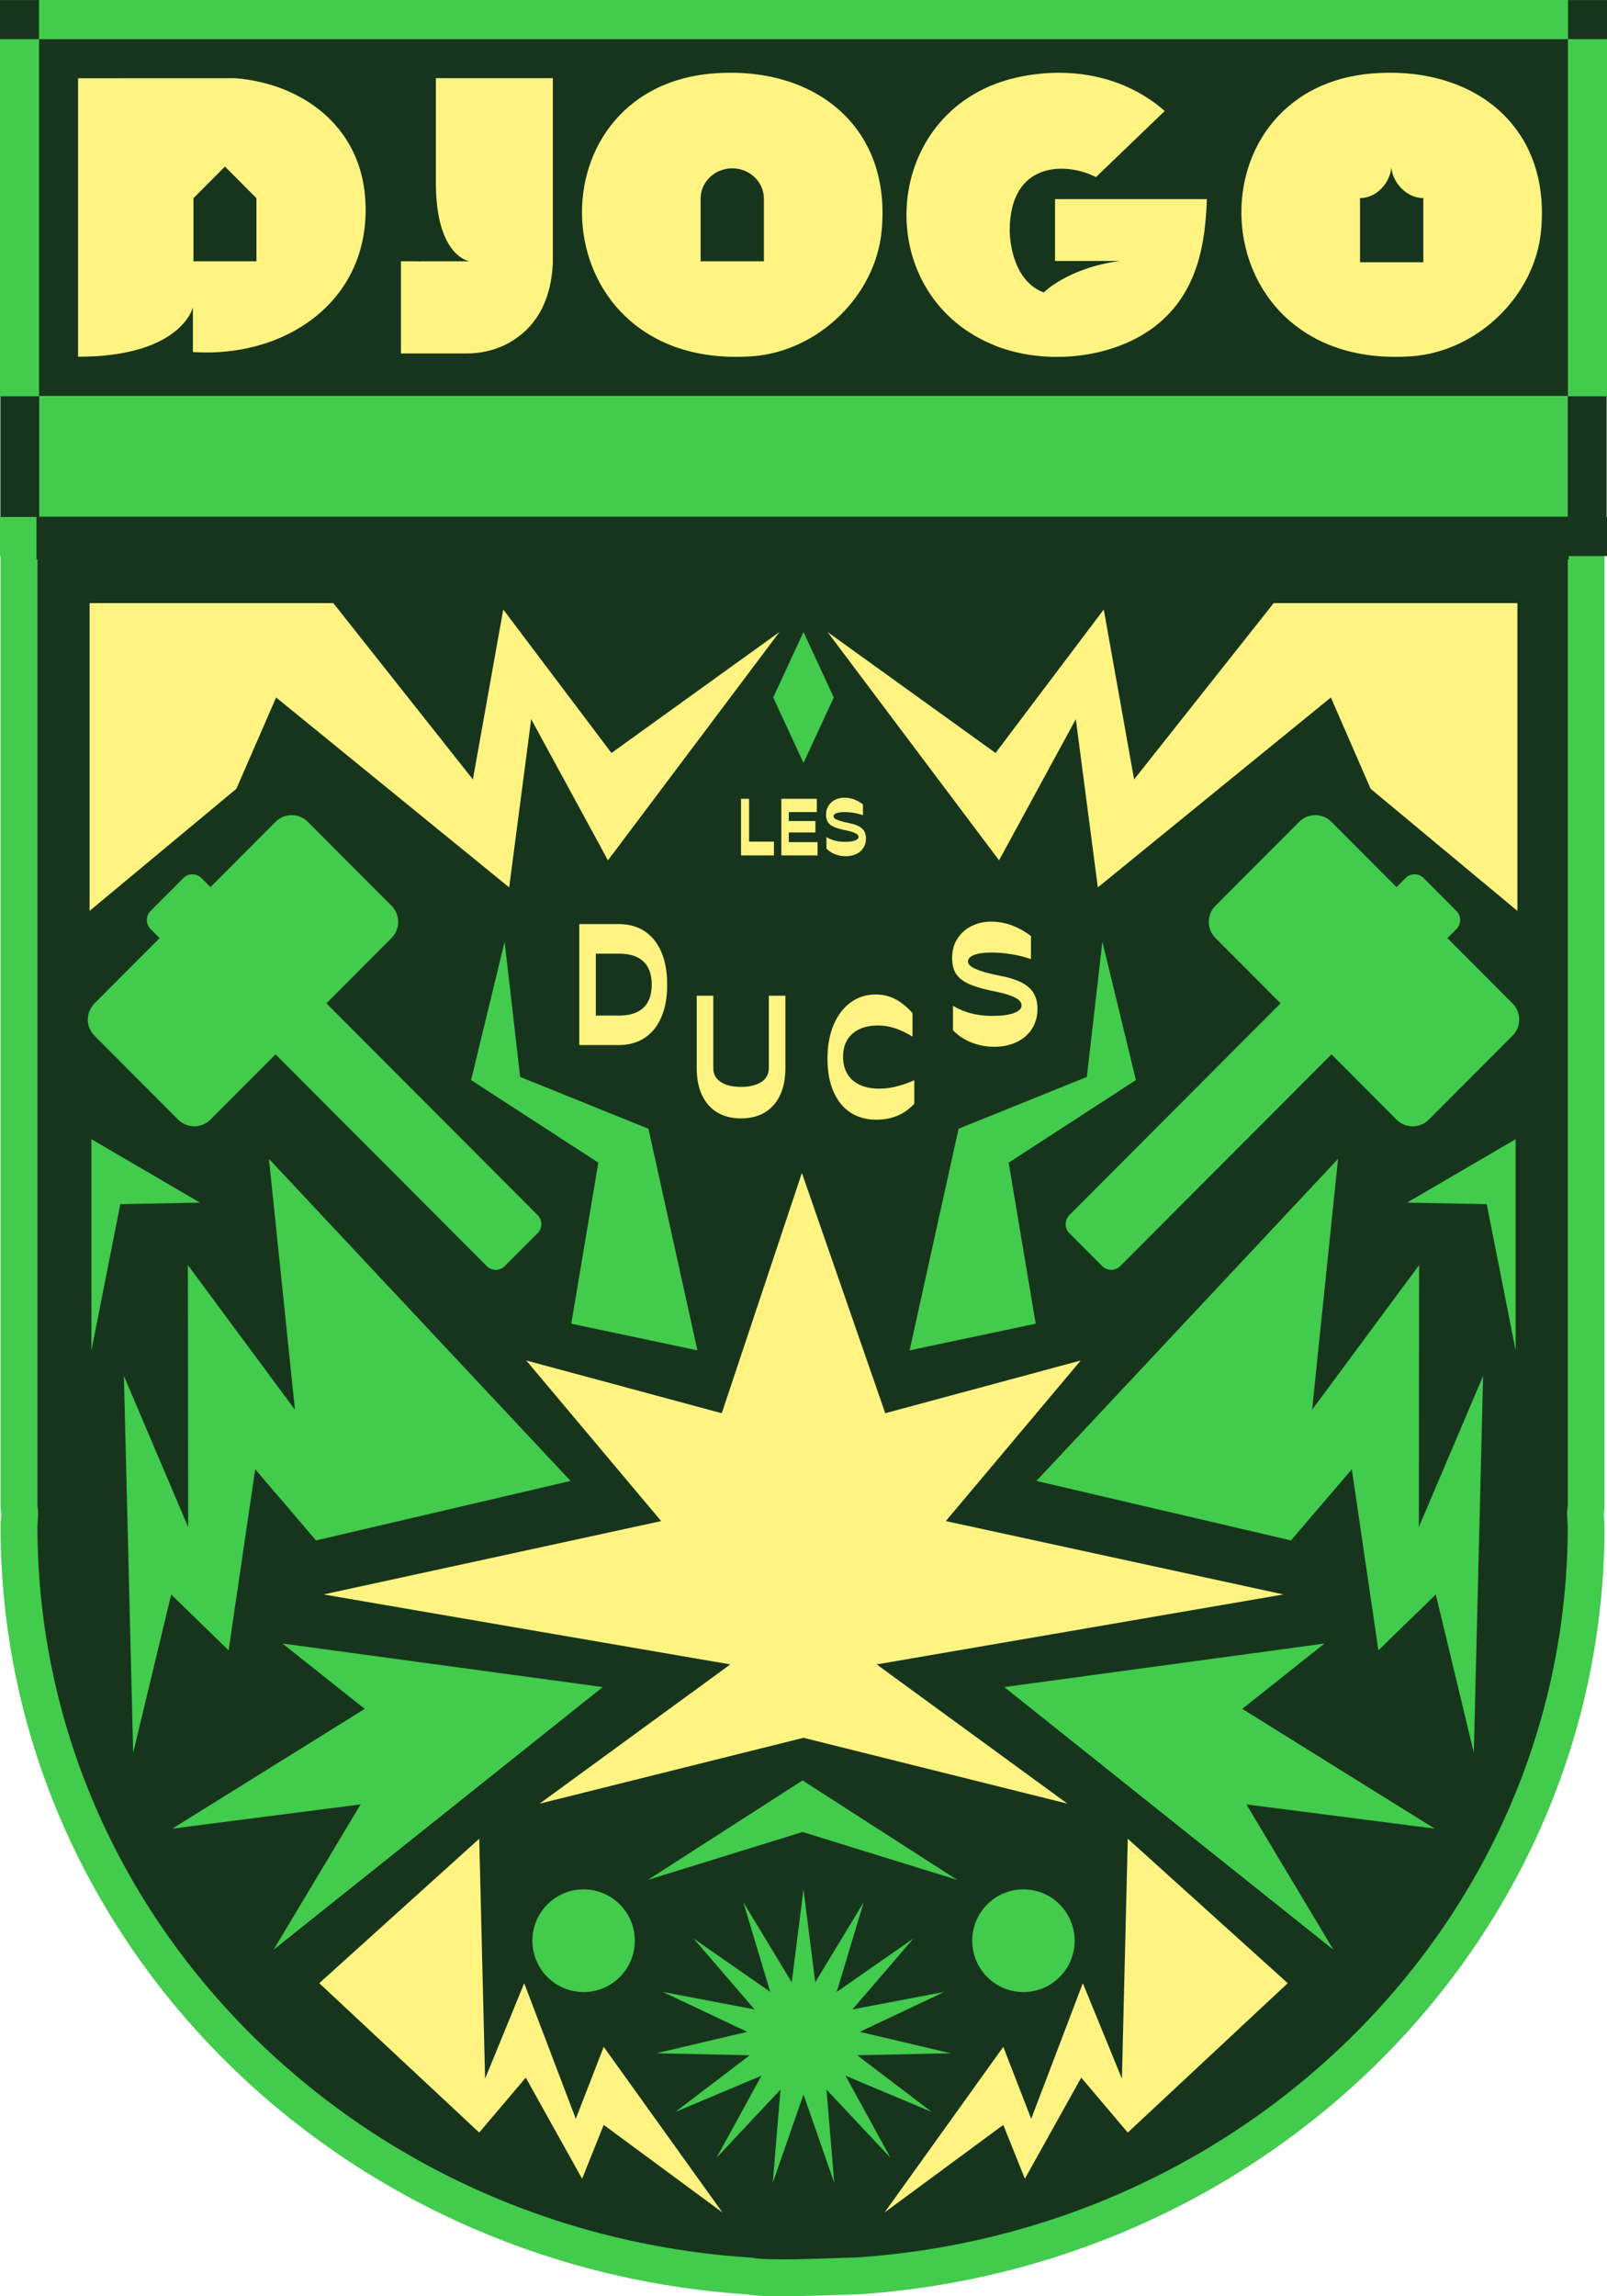
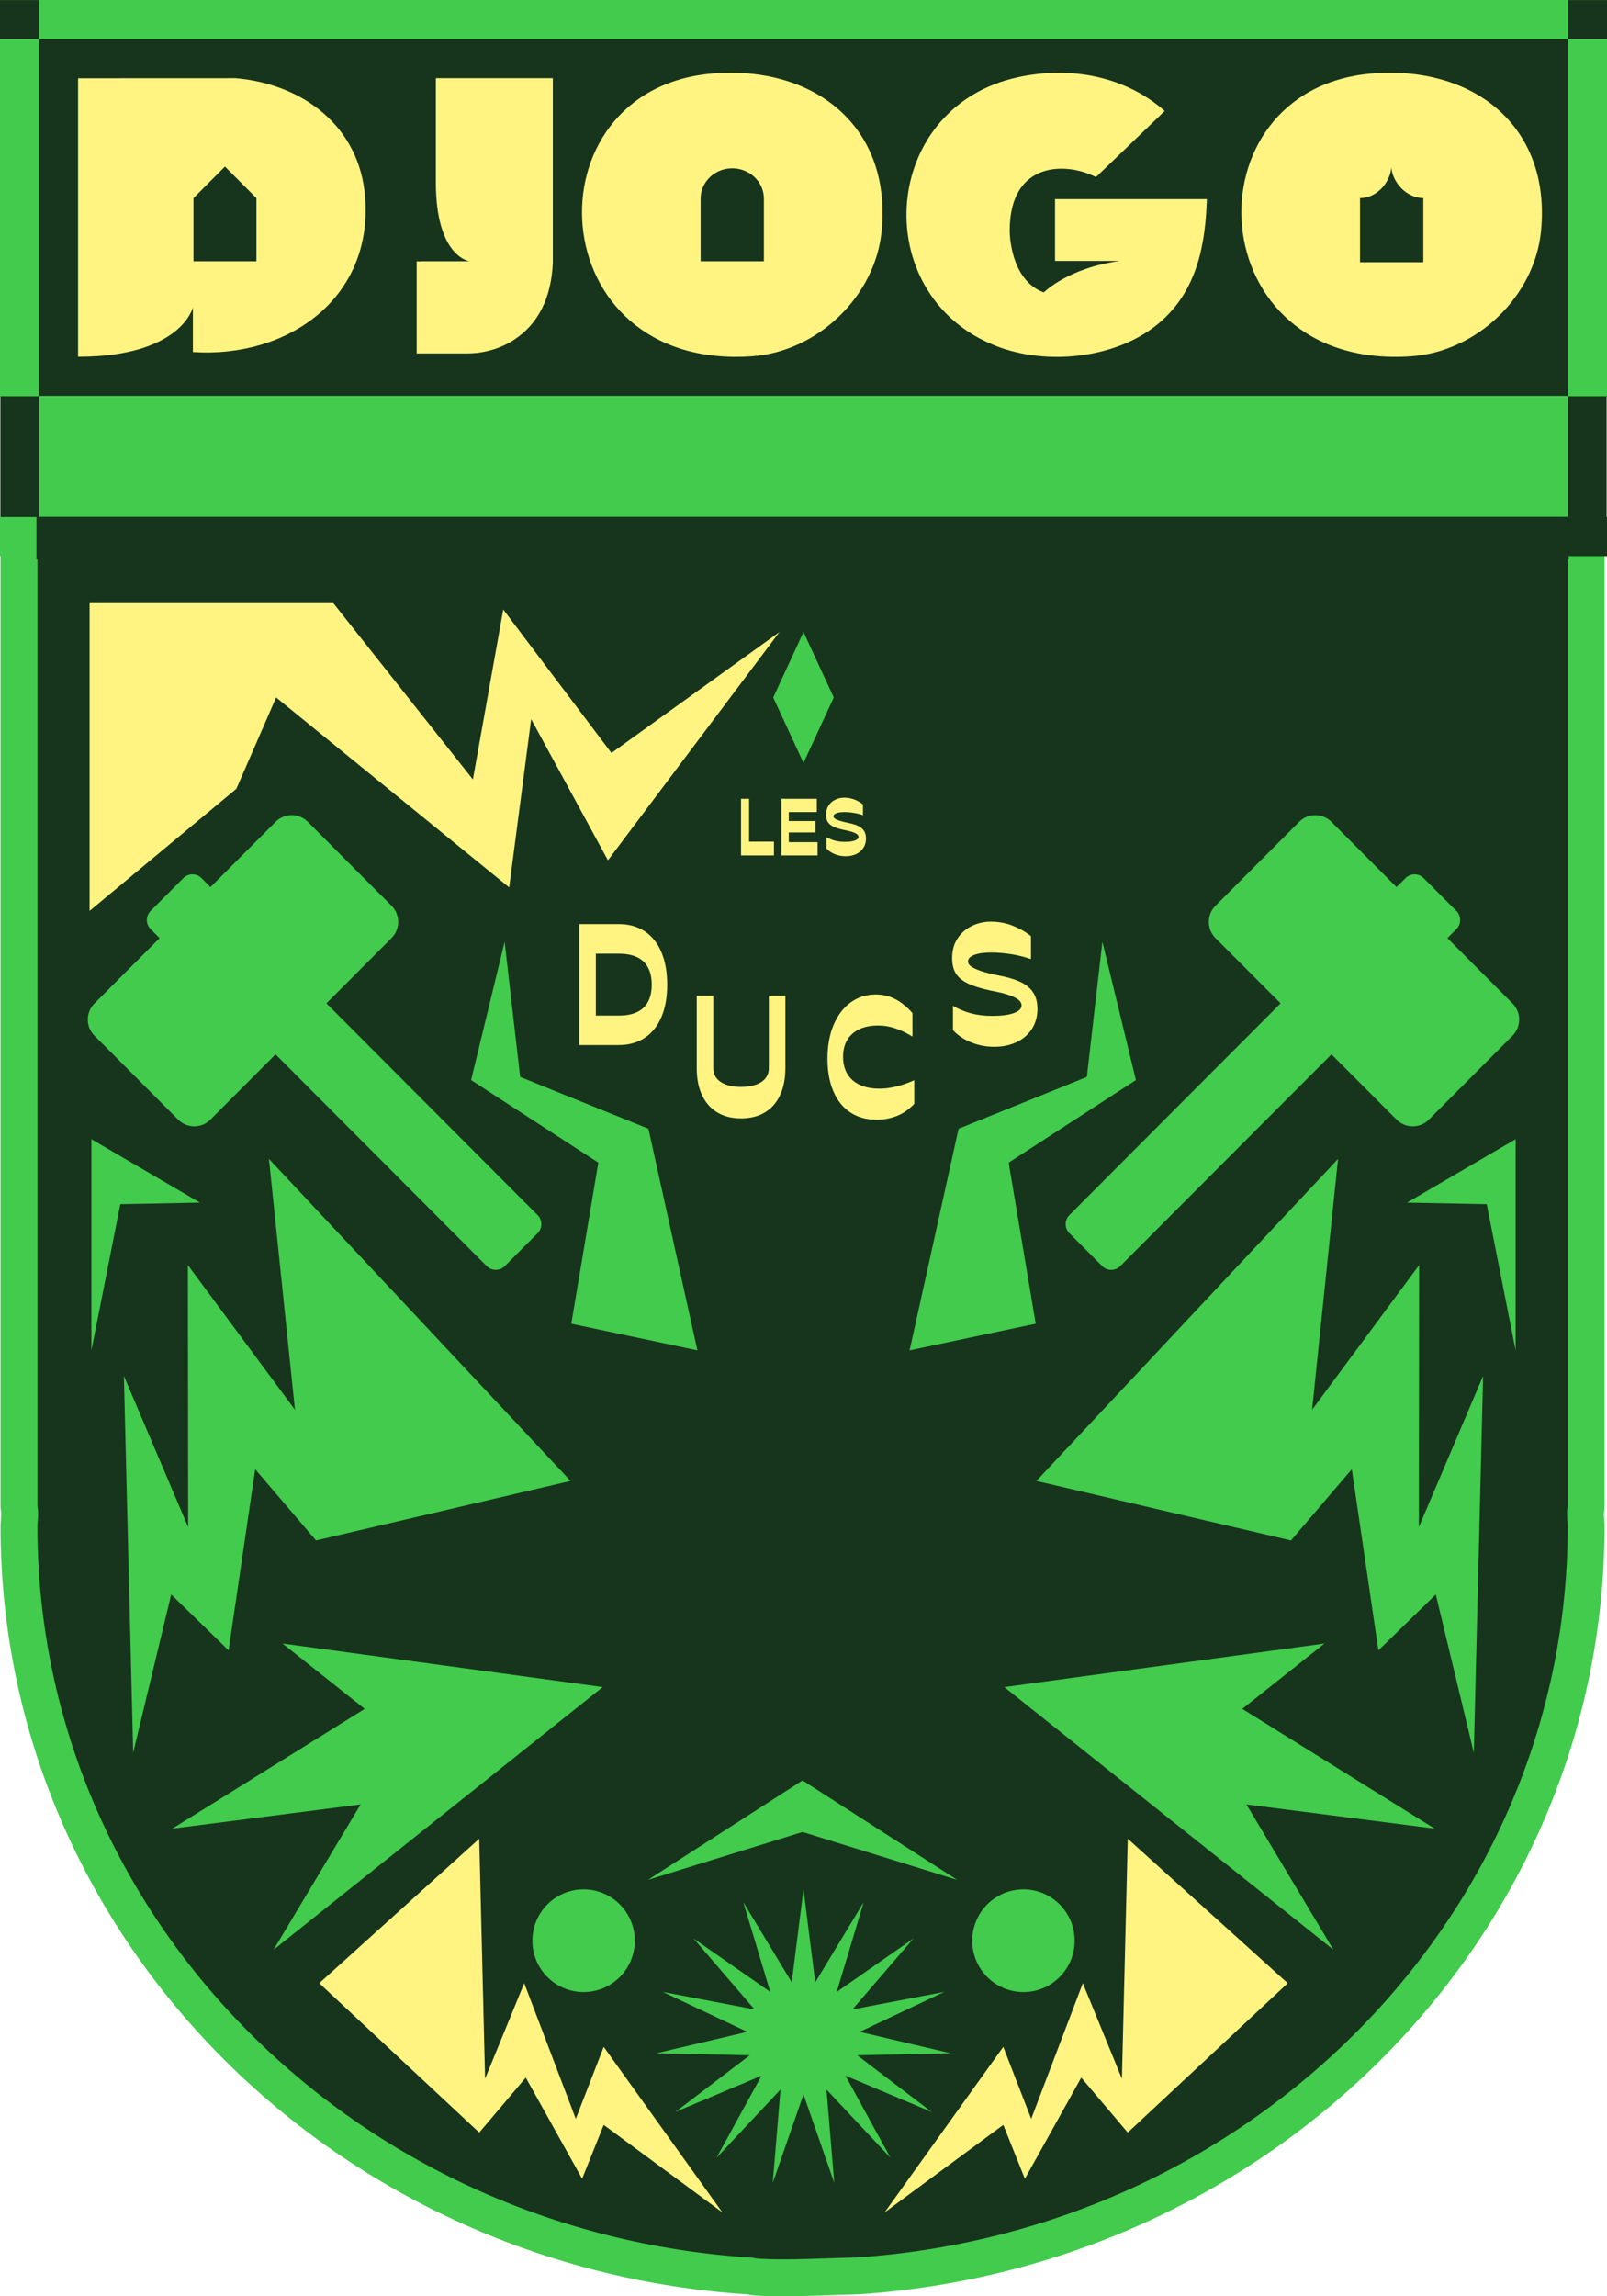
<svg xmlns="http://www.w3.org/2000/svg" width="126" height="180" viewBox="0 0 126 180" fill="none">
  <g clip-path="url(#clip0_278_2435)">
    <path d="M125.806 118.105V40.706H0.043V118.105C0.043 118.285 0.084 118.459 0.095 118.638C0.09 118.974 0.043 119.301 0.043 119.64C0.043 151.605 25.893 177.704 58.592 179.852C60.21 180.179 65.551 179.867 67.255 179.852C99.954 177.704 125.806 151.605 125.806 119.64C125.806 119.301 125.76 118.977 125.754 118.638C125.766 118.459 125.806 118.288 125.806 118.105Z" fill="#42CB4D" />
    <path d="M61.258 177.105C59.667 177.105 59.216 177.023 59.17 177.012L58.979 176.974L58.786 176.963C43.623 175.967 29.539 169.553 19.122 158.901C8.683 148.226 2.935 134.285 2.935 119.64C2.935 119.57 2.943 119.452 2.952 119.324C2.969 119.113 2.981 118.902 2.987 118.687V118.566L2.981 118.444C2.972 118.305 2.955 118.169 2.938 118.033V118.018V43.59H122.924V118.033C122.903 118.169 122.886 118.305 122.877 118.444L122.869 118.569V118.693C122.875 118.907 122.889 119.116 122.903 119.327C122.912 119.455 122.921 119.573 122.921 119.643C122.921 134.285 117.173 148.229 106.733 158.904C96.334 169.539 82.278 175.949 67.148 176.96C66.686 176.966 66.039 176.989 65.296 177.015C64.075 177.058 62.552 177.11 61.258 177.11V177.105Z" fill="#17351C" />
    <path d="M126 0H0V31.102H126V0Z" fill="#42CB4D" />
    <path d="M122.915 31.102H3.088V40.527H122.915V31.102Z" fill="#42CB4D" />
    <path d="M3.085 31.064H0.029V40.558H3.085V31.064Z" fill="#17351C" />
    <path d="M125.971 31.064H122.915V40.558H125.971V31.064Z" fill="#17351C" />
    <path d="M6.121 27.964C6.121 27.964 12.99 28.679 15.125 22.94V27.599L6.121 27.964Z" fill="#FFF482" />
    <path d="M122.938 31.033V3.072L3.062 3.072V31.033L122.938 31.033Z" fill="#17351C" />
    <path d="M15.125 27.599V24.098C15.125 24.098 14.218 27.964 6.121 27.964V6.135L18.475 6.13C23.764 6.587 28.201 9.911 28.629 15.464C29.244 23.441 22.511 28.091 15.125 27.596V27.599Z" fill="#FFF482" />
    <path d="M55.859 5.765C63.702 5.102 69.921 9.786 69.129 18.09C68.641 23.233 64.1 27.558 58.991 27.926C42.312 29.128 41.234 6.995 55.859 5.762V5.765ZM54.932 15.638V20.482H59.895V15.638C59.895 15.638 59.895 15.623 59.895 15.618C59.895 15.603 59.895 15.592 59.895 15.577C59.895 14.315 58.875 13.287 57.584 13.2C57.52 13.188 57.309 13.2 57.243 13.2C55.952 13.284 54.932 14.315 54.932 15.577C54.932 15.592 54.932 15.603 54.932 15.618C54.932 15.623 54.932 15.632 54.932 15.638Z" fill="#FFF482" />
    <path d="M20.107 20.482V15.534L17.638 13.058L15.168 15.534V20.482H20.105H20.107Z" fill="#17351C" />
    <path d="M107.559 5.765C115.402 5.102 121.621 9.786 120.829 18.09C120.341 23.233 115.8 27.558 110.691 27.926C94.012 29.128 92.934 6.995 107.559 5.762V5.765Z" fill="#FFF482" />
    <path d="M106.635 20.557H111.598V15.528C110.277 15.528 109.18 14.297 109.09 13.122C109.001 14.297 107.958 15.528 106.635 15.528V16.171V19.434V20.557Z" fill="#17351C" />
-     <path d="M43.346 6.13H34.175V14.303C34.175 20.155 36.818 20.482 36.818 20.482H33.063C32.936 20.497 32.806 20.497 32.673 20.482H31.436V27.706H36.596C37.892 27.706 39.172 27.361 40.264 26.661C42.219 25.407 43.219 23.331 43.346 20.636V6.13Z" fill="#FFF482" />
+     <path d="M43.346 6.13H34.175V14.303C34.175 20.155 36.818 20.482 36.818 20.482H33.063C32.936 20.497 32.806 20.497 32.673 20.482V27.706H36.596C37.892 27.706 39.172 27.361 40.264 26.661C42.219 25.407 43.219 23.331 43.346 20.636V6.13Z" fill="#FFF482" />
    <path d="M82.778 15.603H82.723V20.456H87.813C83.754 20.994 81.854 22.911 81.854 22.911H81.802C79.167 21.904 79.167 18.183 79.167 18.087C79.167 12.54 83.714 12.72 85.93 13.886L85.947 13.869L86.008 13.811L91.32 8.701C88.29 6.02 84.012 5.134 79.786 6.06C69.433 8.33 68.15 21.878 76.778 26.513C77.131 26.701 77.501 26.875 77.885 27.034C77.977 27.072 78.067 27.11 78.159 27.147C82.053 28.635 87.244 28.123 90.54 25.595C93.992 22.946 94.512 18.901 94.627 15.609C94.627 15.609 82.775 15.609 82.778 15.609V15.603Z" fill="#FFF482" />
    <path d="M3.056 0.006H0V3.069H3.056V0.006Z" fill="#17351C" />
    <path d="M126 0.006H122.944V3.069H126V0.006Z" fill="#17351C" />
    <path d="M3.056 40.524H0V43.587H3.056V40.524Z" fill="#42CB4D" />
    <path d="M126 40.524H122.944V43.587H126V40.524Z" fill="#17351C" />
-     <path d="M122.944 40.524H3.082V43.587H122.944V40.524Z" fill="#FD3907" />
    <path d="M122.996 40.503H2.857V43.856H122.996V40.503Z" fill="#17351C" />
-     <path d="M69.41 110.78L84.737 106.646L74.159 119.235L100.63 124.985L68.737 130.469L83.691 141.384L63 136.222L42.309 141.384L57.263 130.469L25.37 124.985L51.841 119.235L41.263 106.646L56.59 110.78L62.873 91.943L69.41 110.78Z" fill="#FFF482" />
    <path d="M42.15 95.246L25.593 78.65L30.697 73.534C31.396 72.833 31.396 71.698 30.697 70.998L24.137 64.422C23.438 63.722 22.306 63.722 21.607 64.422L16.503 69.538L15.798 68.832C15.405 68.438 14.769 68.438 14.377 68.832L11.809 71.406C11.416 71.8 11.416 72.437 11.809 72.83L12.513 73.537L7.409 78.653C6.71 79.354 6.71 80.489 7.409 81.189L13.969 87.765C14.668 88.466 15.801 88.466 16.5 87.765L21.604 82.649L38.161 99.245C38.554 99.639 39.189 99.639 39.582 99.245L42.15 96.671C42.543 96.277 42.543 95.64 42.15 95.246Z" fill="#42CB4D" />
    <path d="M83.85 95.246L100.407 78.65L95.303 73.534C94.604 72.833 94.604 71.698 95.303 70.998L101.863 64.422C102.562 63.722 103.694 63.722 104.393 64.422L109.498 69.538L110.202 68.832C110.595 68.438 111.231 68.438 111.624 68.832L114.191 71.406C114.584 71.8 114.584 72.437 114.191 72.83L113.487 73.537L118.591 78.653C119.29 79.354 119.29 80.489 118.591 81.189L112.031 87.765C111.332 88.466 110.199 88.466 109.5 87.765L104.396 82.649L87.839 99.245C87.446 99.639 86.811 99.639 86.418 99.245L83.85 96.671C83.457 96.277 83.457 95.64 83.85 95.246Z" fill="#42CB4D" />
    <path d="M63 148.104L63.921 155.389L67.72 149.109L65.606 156.142L71.622 151.952L66.839 157.514L74.037 156.142L67.408 159.272L74.54 160.951L67.214 161.108L73.049 165.552L66.293 162.709L69.82 169.145L64.802 163.795L65.412 171.111L63 164.18L60.588 171.111L61.197 163.795L56.18 169.145L59.707 162.709L52.951 165.552L58.785 161.108L51.46 160.951L58.592 159.272L51.963 156.142L59.161 157.514L54.378 151.952L60.395 156.142L58.28 149.109L62.078 155.389L63 148.104Z" fill="#42CB4D" />
    <path d="M45.758 156.154C47.975 156.154 49.773 154.352 49.773 152.129C49.773 149.906 47.975 148.104 45.758 148.104C43.541 148.104 41.743 149.906 41.743 152.129C41.743 154.352 43.541 156.154 45.758 156.154Z" fill="#42CB4D" />
    <path d="M80.245 156.154C82.462 156.154 84.26 154.352 84.26 152.129C84.26 149.906 82.462 148.104 80.245 148.104C78.027 148.104 76.23 149.906 76.23 152.129C76.23 154.352 78.027 156.154 80.245 156.154Z" fill="#42CB4D" />
    <path d="M44.738 116.087L21.087 90.843L23.126 110.508L14.732 99.17L14.752 119.704L9.714 107.856L10.442 137.394L13.423 124.988L17.924 129.368L20.009 115.17L24.778 120.752L44.738 116.087Z" fill="#42CB4D" />
    <path d="M81.262 116.087L104.913 90.843L102.877 110.508L111.268 99.17L111.248 119.704L116.286 107.856L115.558 137.394L112.577 124.988L108.076 129.368L105.991 115.17L101.222 120.752L81.262 116.087Z" fill="#42CB4D" />
    <path d="M47.26 132.246L22.15 128.833L28.597 133.955L13.513 143.342L28.273 141.445L21.453 152.833L47.26 132.246Z" fill="#42CB4D" />
    <path d="M78.743 132.246L103.85 128.833L97.403 133.955L112.487 143.342L97.727 141.445L104.547 152.833L78.743 132.246Z" fill="#42CB4D" />
    <path d="M56.642 173.43L47.335 160.448L45.146 166.091L41.102 155.459L38.034 162.946L37.575 144.135L25.032 155.459L37.575 167.168L41.223 162.859L45.642 170.787L47.335 166.566L56.642 173.43Z" fill="#FFF482" />
    <path d="M69.358 173.43L78.665 160.448L80.854 166.091L84.901 155.459L87.966 162.946L88.425 144.135L100.968 155.459L88.425 167.168L84.777 162.859L80.358 170.787L78.665 166.566L69.358 173.43Z" fill="#FFF482" />
    <path d="M63 59.804L60.626 54.674L63 49.543L65.374 54.674L63 59.804Z" fill="#42CB4D" />
    <path d="M44.793 103.762L54.681 105.852L50.842 88.48L40.784 84.418L39.565 73.823L36.936 84.664L46.913 91.138L44.793 103.762Z" fill="#42CB4D" />
    <path d="M81.207 103.762L71.319 105.852L75.158 88.48L85.216 84.418L86.435 73.823L89.064 84.664L79.087 91.138L81.207 103.762Z" fill="#42CB4D" />
    <path d="M7.167 105.852V89.299L15.679 94.271L9.434 94.392L7.167 105.852Z" fill="#42CB4D" />
    <path d="M118.836 105.852V89.299L110.321 94.271L116.569 94.392L118.836 105.852Z" fill="#42CB4D" />
    <path d="M7.025 71.403V47.279H26.136L37.078 61.098L39.458 47.777L47.942 59.025L61.114 49.543L47.667 67.439L41.648 56.373L39.923 69.561L21.65 54.673L18.533 61.831L7.025 71.403Z" fill="#FFF482" />
-     <path d="M118.975 71.403V47.279H99.864L88.922 61.098L86.542 47.777L78.058 59.025L64.886 49.543L78.333 67.439L84.352 56.373L86.077 69.561L104.35 54.673L107.467 61.831L118.975 71.403Z" fill="#FFF482" />
    <path d="M58.104 62.618H58.734V66.188L58.508 65.974H60.681V67.057H58.101V62.615L58.104 62.618Z" fill="#FFF482" />
    <path d="M61.264 62.618H64.043V63.658H61.567L61.847 63.377V64.636L61.567 64.356H63.933V65.256H61.567L61.847 64.975V66.296L61.567 66.015H64.103V67.054H61.264V62.612V62.618Z" fill="#FFF482" />
    <path d="M65.47 66.961C65.204 66.857 64.979 66.707 64.797 66.513V65.618C64.982 65.731 65.195 65.821 65.438 65.89C65.678 65.957 65.944 65.991 66.235 65.991C66.576 65.991 66.839 65.957 67.03 65.887C67.22 65.818 67.316 65.722 67.316 65.601C67.316 65.537 67.287 65.476 67.223 65.418C67.162 65.36 67.061 65.305 66.923 65.25C66.784 65.195 66.596 65.143 66.362 65.094L66.278 65.076L66.157 65.053C65.805 64.975 65.53 64.888 65.331 64.793C65.132 64.694 64.99 64.573 64.901 64.428C64.811 64.283 64.768 64.092 64.768 63.863C64.768 63.591 64.831 63.357 64.961 63.154C65.091 62.951 65.265 62.798 65.484 62.691C65.704 62.584 65.938 62.529 66.189 62.529C66.472 62.529 66.738 62.578 66.986 62.673C67.235 62.769 67.46 62.899 67.662 63.056V63.901C67.448 63.823 67.212 63.765 66.954 63.721C66.697 63.678 66.449 63.658 66.206 63.658C65.941 63.658 65.73 63.687 65.579 63.745C65.426 63.803 65.351 63.884 65.351 63.985C65.351 64.049 65.386 64.109 65.458 64.165C65.53 64.219 65.652 64.277 65.825 64.335C65.998 64.393 66.241 64.454 66.547 64.515L66.692 64.547C66.972 64.61 67.197 64.691 67.37 64.79C67.544 64.888 67.677 65.013 67.766 65.163C67.856 65.314 67.899 65.505 67.899 65.731C67.899 66.006 67.833 66.249 67.697 66.46C67.561 66.672 67.373 66.834 67.134 66.947C66.894 67.06 66.619 67.118 66.316 67.118C66.013 67.118 65.738 67.066 65.473 66.959L65.47 66.961Z" fill="#FFF482" />
    <path d="M45.42 72.437H48.517C49.302 72.437 49.981 72.625 50.55 73.001C51.119 73.378 51.556 73.925 51.859 74.637C52.162 75.352 52.312 76.204 52.312 77.191C52.312 78.178 52.162 79.015 51.859 79.724C51.556 80.434 51.119 80.978 50.55 81.355C49.981 81.731 49.302 81.919 48.517 81.919H45.42V72.437ZM46.096 79.609H48.52C49.089 79.609 49.565 79.519 49.947 79.337C50.328 79.154 50.614 78.885 50.807 78.526C51.001 78.167 51.099 77.718 51.099 77.182C51.099 76.647 51.001 76.198 50.807 75.839C50.614 75.48 50.325 75.208 49.947 75.028C49.565 74.846 49.092 74.756 48.52 74.756H46.096L46.717 74.159V80.214L46.096 79.617V79.609Z" fill="#FFF482" />
    <path d="M54.629 78.054H55.926V83.732C55.926 84.192 56.119 84.551 56.504 84.809C56.888 85.069 57.422 85.2 58.104 85.2C58.552 85.2 58.942 85.142 59.271 85.023C59.6 84.907 59.849 84.736 60.022 84.516C60.195 84.296 60.282 84.033 60.282 83.732V78.054H61.579V83.732C61.579 84.554 61.44 85.26 61.163 85.848C60.886 86.436 60.49 86.888 59.97 87.2C59.453 87.513 58.829 87.669 58.104 87.669C57.379 87.669 56.755 87.513 56.238 87.2C55.721 86.888 55.322 86.439 55.045 85.848C54.768 85.26 54.629 84.554 54.629 83.732V78.054Z" fill="#FFF482" />
    <path d="M65.372 80.315C65.695 79.556 66.143 78.975 66.712 78.566C67.281 78.158 67.934 77.955 68.667 77.955C69.228 77.955 69.742 78.08 70.21 78.326C70.678 78.572 71.123 78.934 71.544 79.412V81.256C71.076 80.969 70.626 80.755 70.19 80.608C69.754 80.46 69.306 80.387 68.849 80.387C67.986 80.387 67.313 80.605 66.827 81.036C66.342 81.47 66.102 82.07 66.102 82.843C66.102 83.616 66.354 84.244 66.853 84.681C67.353 85.118 68.055 85.338 68.953 85.338C69.369 85.338 69.805 85.284 70.268 85.171C70.73 85.058 71.204 84.893 71.686 84.678V86.523C71.279 86.957 70.831 87.273 70.337 87.472C69.843 87.672 69.3 87.771 68.705 87.771C67.928 87.771 67.252 87.582 66.677 87.206C66.102 86.83 65.66 86.282 65.348 85.561C65.037 84.843 64.88 83.986 64.88 82.99C64.88 81.994 65.042 81.079 65.366 80.321L65.372 80.315Z" fill="#FFF482" />
    <path d="M76.157 81.713C75.588 81.488 75.109 81.169 74.719 80.752V78.841C75.118 79.085 75.571 79.276 76.085 79.42C76.6 79.562 77.168 79.635 77.79 79.635C78.515 79.635 79.081 79.562 79.488 79.415C79.895 79.267 80.098 79.064 80.098 78.804C80.098 78.665 80.034 78.534 79.904 78.413C79.774 78.291 79.56 78.172 79.263 78.057C78.965 77.941 78.564 77.828 78.064 77.727L77.882 77.689L77.622 77.637C76.871 77.472 76.282 77.287 75.86 77.078C75.435 76.87 75.129 76.609 74.939 76.299C74.748 75.986 74.653 75.584 74.653 75.092C74.653 74.513 74.791 74.006 75.069 73.578C75.346 73.149 75.716 72.819 76.183 72.59C76.651 72.361 77.151 72.246 77.686 72.246C78.289 72.246 78.858 72.35 79.39 72.558C79.921 72.767 80.404 73.039 80.834 73.378V75.184C80.375 75.019 79.872 74.892 79.323 74.802C78.775 74.713 78.24 74.666 77.723 74.666C77.154 74.666 76.706 74.73 76.383 74.854C76.059 74.979 75.898 75.15 75.898 75.367C75.898 75.506 75.973 75.633 76.126 75.749C76.276 75.865 76.539 75.986 76.909 76.114C77.278 76.241 77.795 76.369 78.451 76.496L78.763 76.56C79.358 76.699 79.843 76.872 80.213 77.078C80.586 77.287 80.866 77.553 81.057 77.877C81.247 78.201 81.343 78.607 81.343 79.093C81.343 79.681 81.198 80.202 80.909 80.651C80.62 81.103 80.219 81.447 79.705 81.69C79.191 81.934 78.61 82.055 77.963 82.055C77.316 82.055 76.732 81.942 76.16 81.716L76.157 81.713Z" fill="#FFF482" />
    <path d="M62.925 139.563L50.801 147.36L62.925 143.605L75.051 147.36L62.925 139.563Z" fill="#42CB4D" />
  </g>
  <defs>
    <clipPath id="clip0_278_2435">
      <rect width="126" height="180" fill="white" />
    </clipPath>
  </defs>
</svg>